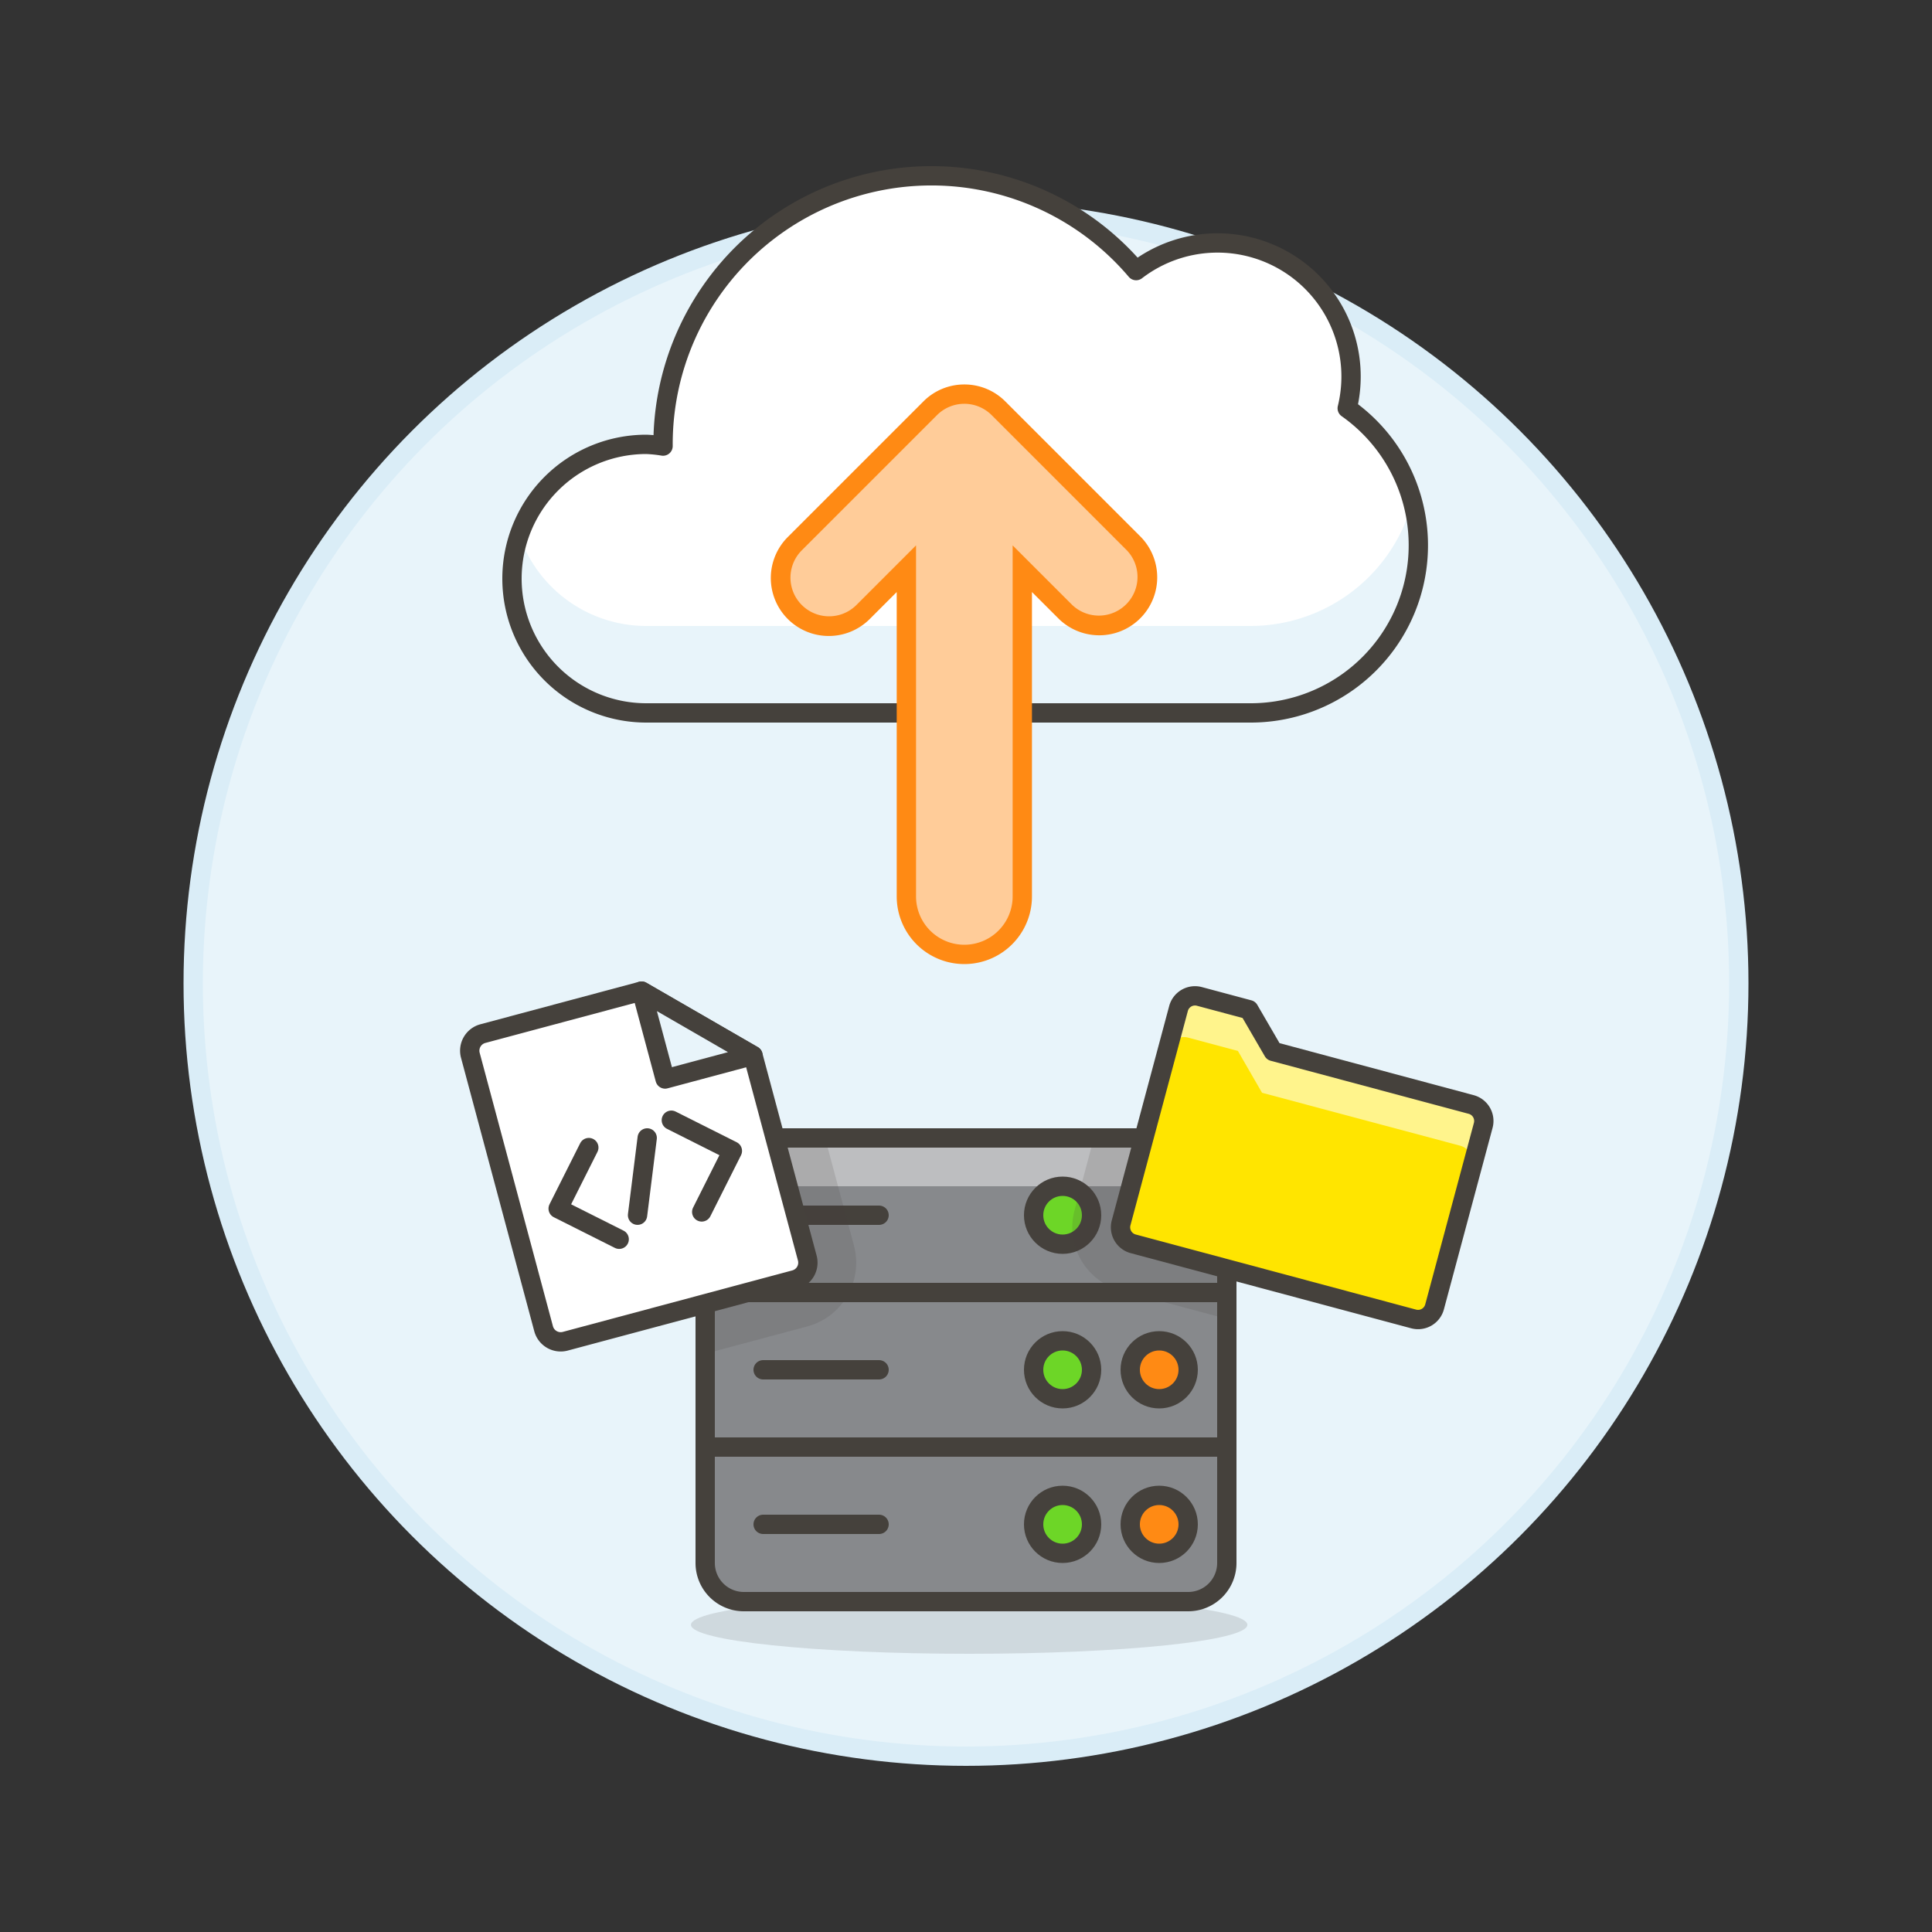
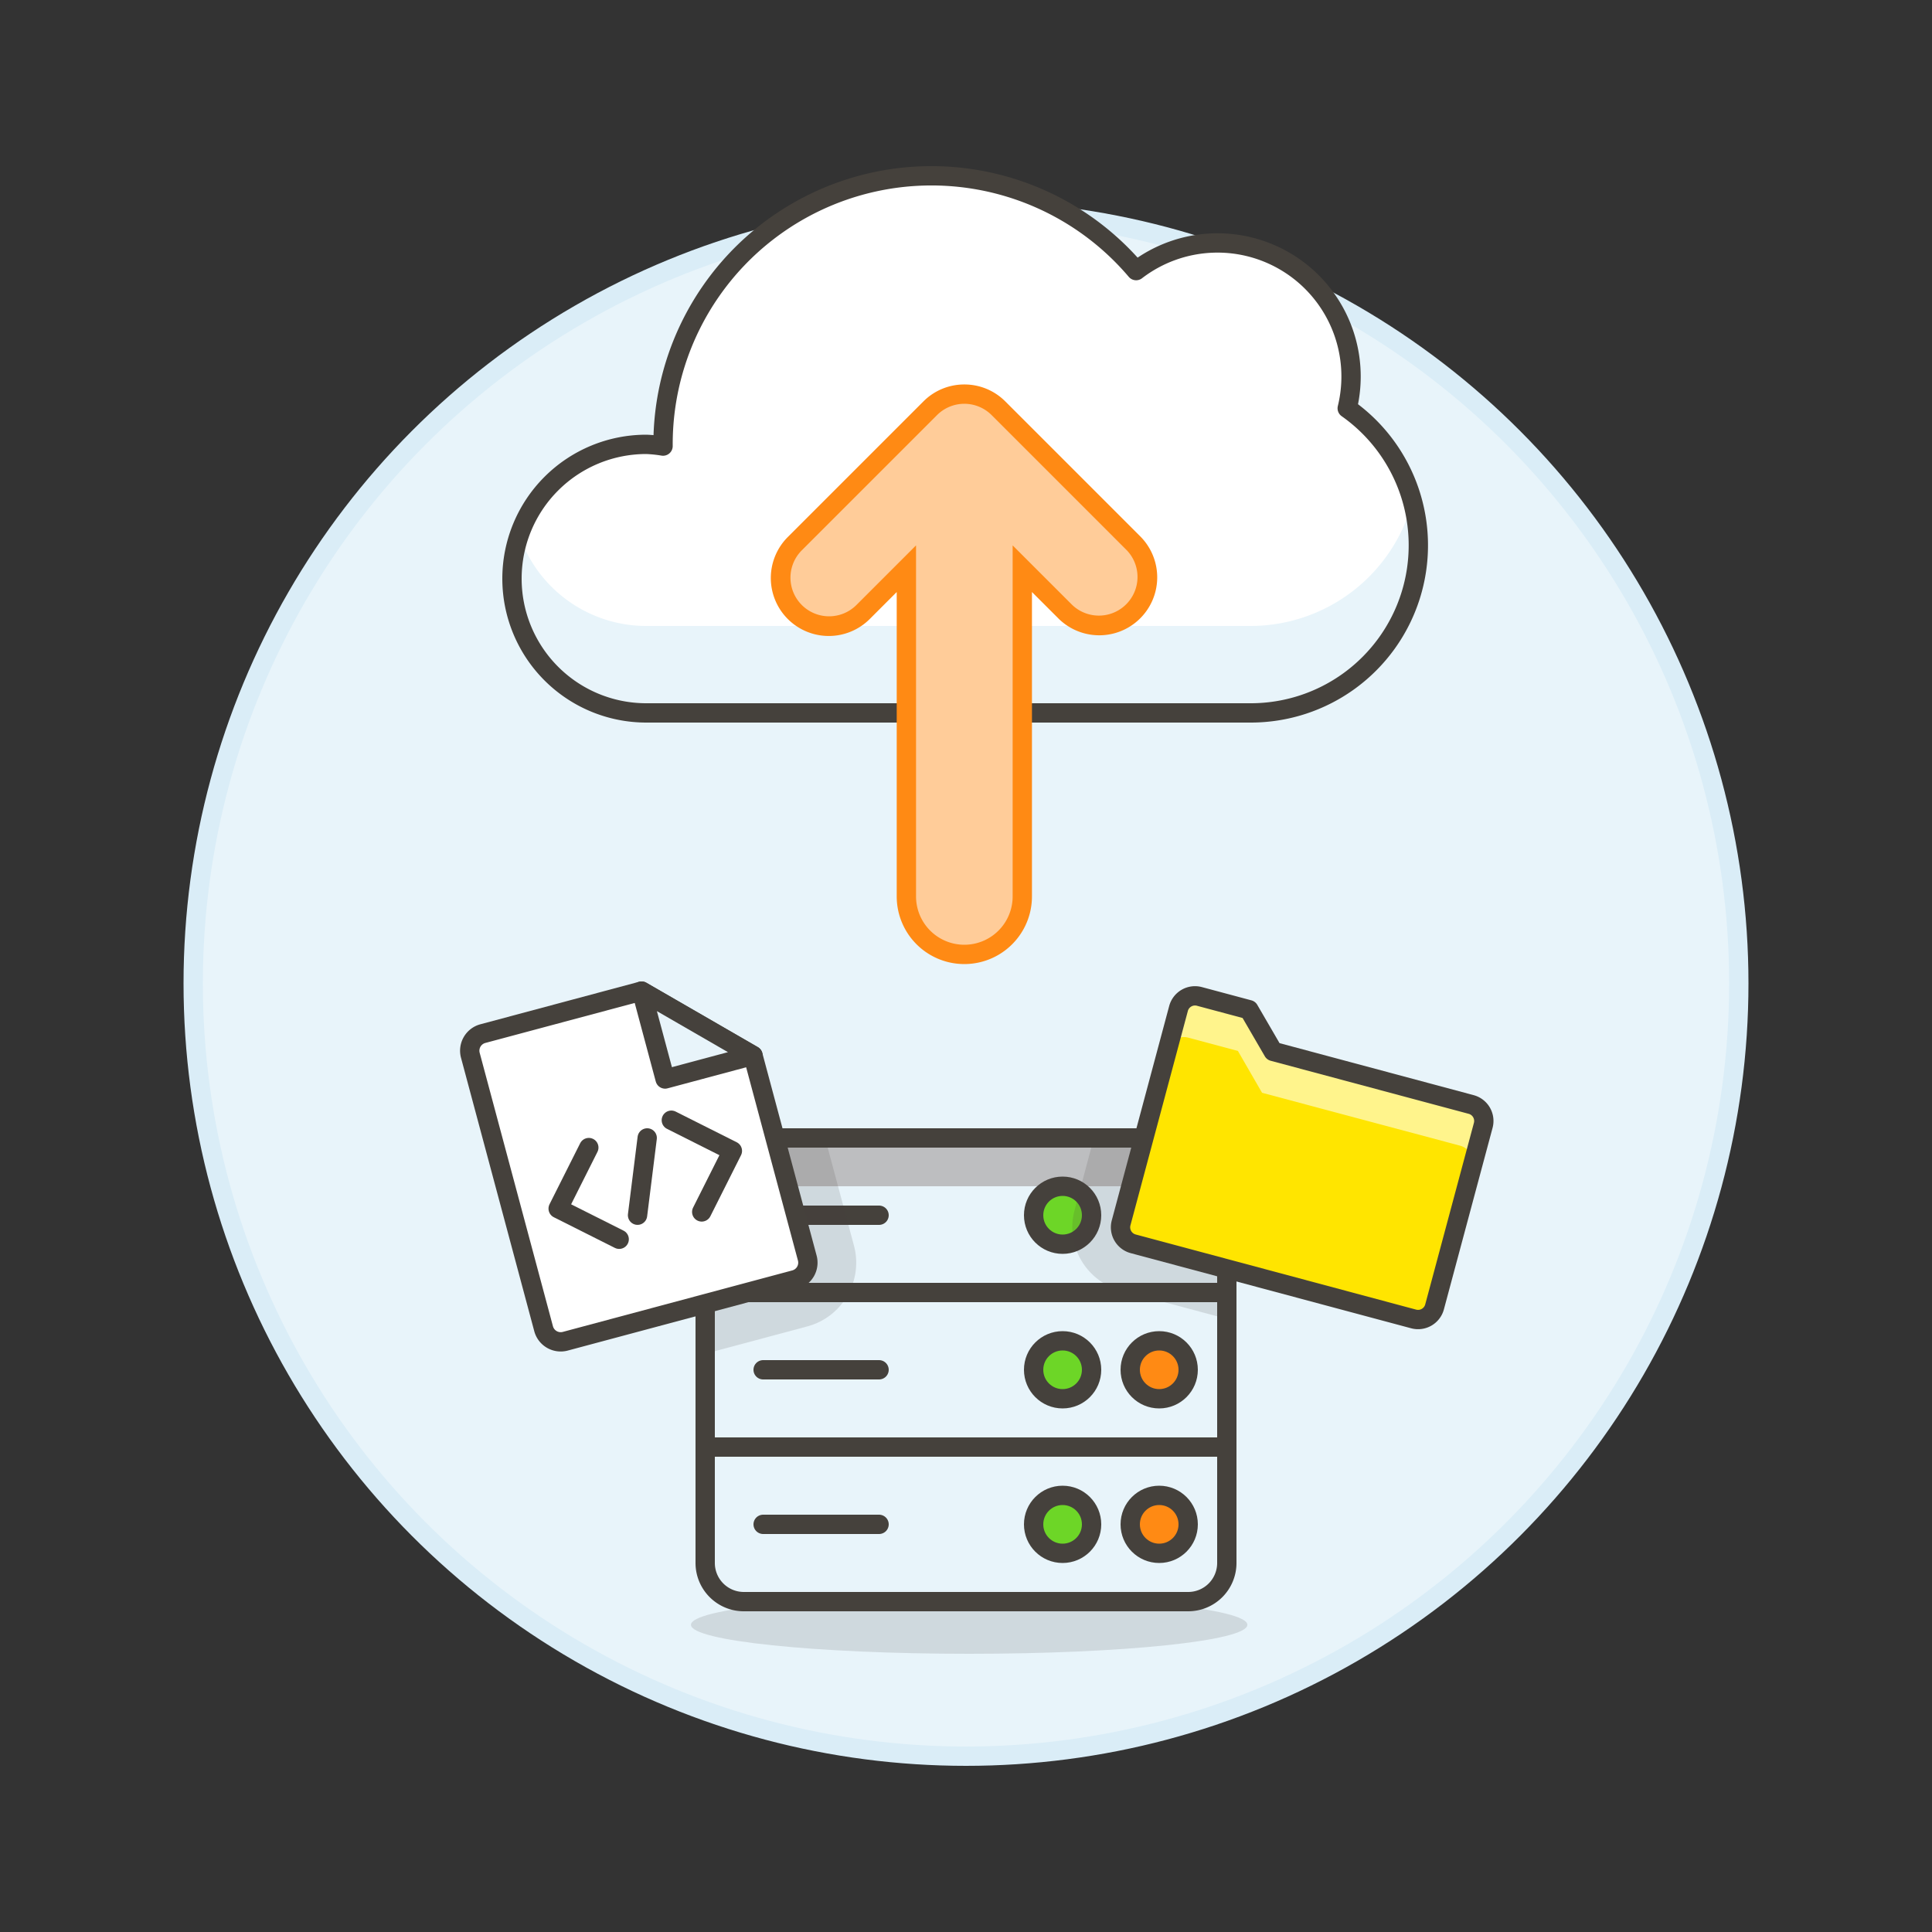
<svg xmlns="http://www.w3.org/2000/svg" viewBox="0 0 100 100">
  <rect x="0" y="0" width="100" height="100" fill="#333333" stroke="none" />
  <g class="nc-icon-wrapper">
    <defs />
    <circle class="a" cx="50" cy="50.9" r="40" fill="#e8f4fa" stroke="#daedf7" stroke-miterlimit="10" />
    <ellipse class="b" cx="50.164" cy="84.1" rx="14.4" ry="1.5" fill="#45413c" opacity="0.15" />
-     <rect class="c" x="36.5" y="58.9" width="27" height="24" rx="2" style="" fill="#87898c" />
    <path class="d" d="M63.5 61.4h-27v-.5a2 2 0 0 1 2-2h23a2 2 0 0 1 2 2z" style="" fill="#bdbec0" />
    <path class="e" d="M39.5 78.9h6" fill="none" stroke="#45413c" stroke-linecap="round" stroke-linejoin="round" />
    <path class="e" d="M39.5 70.9h6" fill="none" stroke="#45413c" stroke-linecap="round" stroke-linejoin="round" />
    <path class="e" d="M39.5 62.9h6" fill="none" stroke="#45413c" stroke-linecap="round" stroke-linejoin="round" />
    <circle class="f" cx="60" cy="62.9" r="1.5" stroke="#45413c" stroke-linecap="round" stroke-linejoin="round" fill="#ff8a14" />
    <circle class="g" cx="55" cy="62.9" r="1.5" stroke="#45413c" stroke-linecap="round" stroke-linejoin="round" fill="#6dd627" />
    <circle class="f" cx="60" cy="70.9" r="1.5" stroke="#45413c" stroke-linecap="round" stroke-linejoin="round" fill="#ff8a14" />
    <circle class="g" cx="55" cy="70.9" r="1.5" stroke="#45413c" stroke-linecap="round" stroke-linejoin="round" fill="#6dd627" />
    <circle class="f" cx="60" cy="78.9" r="1.5" stroke="#45413c" stroke-linecap="round" stroke-linejoin="round" fill="#ff8a14" />
    <path class="b" d="M43.858 67.064a3.4 3.4 0 0 0 .342-2.593L42.707 58.9H38.5a2 2 0 0 0-2 2v9.17l5.284-1.415a3.4 3.4 0 0 0 2.074-1.591z" fill="#45413c" opacity="0.15" />
    <path class="b" d="M61.5 58.9h-4.882l-1 3.749a3.384 3.384 0 0 0 2.392 4.145l5.49 1.472V60.9a2 2 0 0 0-2-2z" fill="#45413c" opacity="0.15" />
    <circle class="g" cx="55" cy="78.9" r="1.5" stroke="#45413c" stroke-linecap="round" stroke-linejoin="round" fill="#6dd627" />
    <path class="e" d="M61.5 82.9h-23a2 2 0 0 1-2-2v-6h27v6a2 2 0 0 1-2 2z" fill="none" stroke="#45413c" stroke-linecap="round" stroke-linejoin="round" />
    <path class="e" d="M36.5 66.9h27v8h-27z" fill="none" stroke="#45413c" stroke-linecap="round" stroke-linejoin="round" />
    <path class="e" d="M63.5 66.9h-27v-6a2 2 0 0 1 2-2h23a2 2 0 0 1 2 2z" fill="none" stroke="#45413c" stroke-linecap="round" stroke-linejoin="round" />
    <g>
      <path class="h" d="M74.253 67.644a.884.884 0 0 1-1.082.625l-14.518-3.89a.885.885 0 0 1-.625-1.083L61 52.2a.883.883 0 0 1 1.083-.625l2.561.686 1.256 2.161 10.247 2.746a.883.883 0 0 1 .625 1.082z" style="" fill="#ffe500" />
      <path class="i" d="M76.145 57.168L65.9 54.422l-1.251-2.166-2.561-.686A.883.883 0 0 0 61 52.2l-.572 2.135a.883.883 0 0 1 1.083-.625l2.562.686 1.25 2.166 10.25 2.738a.884.884 0 0 1 .625 1.083l.572-2.135a.883.883 0 0 0-.625-1.08z" style="" fill="#fff48c" />
      <path class="e" d="M74.253 67.644a.884.884 0 0 1-1.082.625l-14.518-3.89a.885.885 0 0 1-.625-1.083L61 52.2a.883.883 0 0 1 1.083-.625l2.561.686 1.256 2.161 10.247 2.746a.883.883 0 0 1 .625 1.082z" fill="none" stroke="#45413c" stroke-linecap="round" stroke-linejoin="round" />
    </g>
    <g>
      <path class="j" d="M69.732 21.133a6.913 6.913 0 0 0-10.926-7.127A13.892 13.892 0 0 0 34.319 23v.089A6.793 6.793 0 0 0 33.45 23a6.95 6.95 0 0 0 0 13.9h31.275a8.674 8.674 0 0 0 5.007-15.767z" style="" fill="#fff" />
      <path class="k" d="M64.725 32.4H33.45a6.948 6.948 0 0 1-6.571-4.7 6.938 6.938 0 0 0 6.571 9.2h31.275a8.661 8.661 0 0 0 8.383-10.939 8.683 8.683 0 0 1-8.383 6.439z" style="" fill="#e8f4fa" />
      <path class="e" d="M69.732 21.133a6.913 6.913 0 0 0-10.926-7.127A13.892 13.892 0 0 0 34.319 23v.089A6.793 6.793 0 0 0 33.45 23a6.95 6.95 0 0 0 0 13.9h31.275a8.674 8.674 0 0 0 5.007-15.767z" fill="none" stroke="#45413c" stroke-linecap="round" stroke-linejoin="round" />
    </g>
    <g>
      <path class="l" d="M49.912 49.4a3 3 0 0 1-3-3V29.436l-2.232 2.232a2.5 2.5 0 1 1-3.535-3.535l7-7a2.5 2.5 0 0 1 3.535 0l7 7a2.5 2.5 0 0 1-1.768 4.267 2.476 2.476 0 0 1-1.767-.732l-2.233-2.232V46.4a3 3 0 0 1-3 3z" style="" fill="#fc9" />
      <path class="m" d="M49.912 20.9a2 2 0 0 1 1.415.586l7 7a2 2 0 0 1-2.827 2.828l-3.086-3.085V46.4a2.5 2.5 0 0 1-5 0V28.229l-3.085 3.085a2 2 0 1 1-2.829-2.828l7-7a2 2 0 0 1 1.414-.586m0-1a2.979 2.979 0 0 0-2.121.88l-7 7a3 3 0 1 0 4.243 4.242l1.378-1.378V46.4a3.5 3.5 0 0 0 7 0V30.643l1.379 1.378a3 3 0 0 0 4.243-4.242l-7-7a2.983 2.983 0 0 0-2.122-.879z" style="" fill="#ff8a14" />
    </g>
    <g>
      <path class="n" d="M41.785 65.118a.917.917 0 0 1-.648 1.122l-11.878 3.182a.916.916 0 0 1-1.122-.647l-3.792-14.153a.916.916 0 0 1 .647-1.122l8.214-2.2 5.768 3.331z" stroke="#45413c" stroke-linecap="round" stroke-linejoin="round" fill="#fff" />
      <path class="o" d="M33.206 51.299l1.219 4.55 4.549-1.219-5.768-3.331z" fill="#e8f4fa" stroke="#45413c" stroke-linecap="round" stroke-linejoin="round" />
      <path class="e" d="M30.477 59.398l-1.587 3.159 3.159 1.587" fill="none" stroke="#45413c" stroke-linecap="round" stroke-linejoin="round" />
      <path class="e" d="M34.748 57.982l3.16 1.588-1.587 3.159" fill="none" stroke="#45413c" stroke-linecap="round" stroke-linejoin="round" />
      <path class="e" d="M32.999 62.899l.5-4" fill="none" stroke="#45413c" stroke-linecap="round" stroke-linejoin="round" />
    </g>
  </g>
</svg>